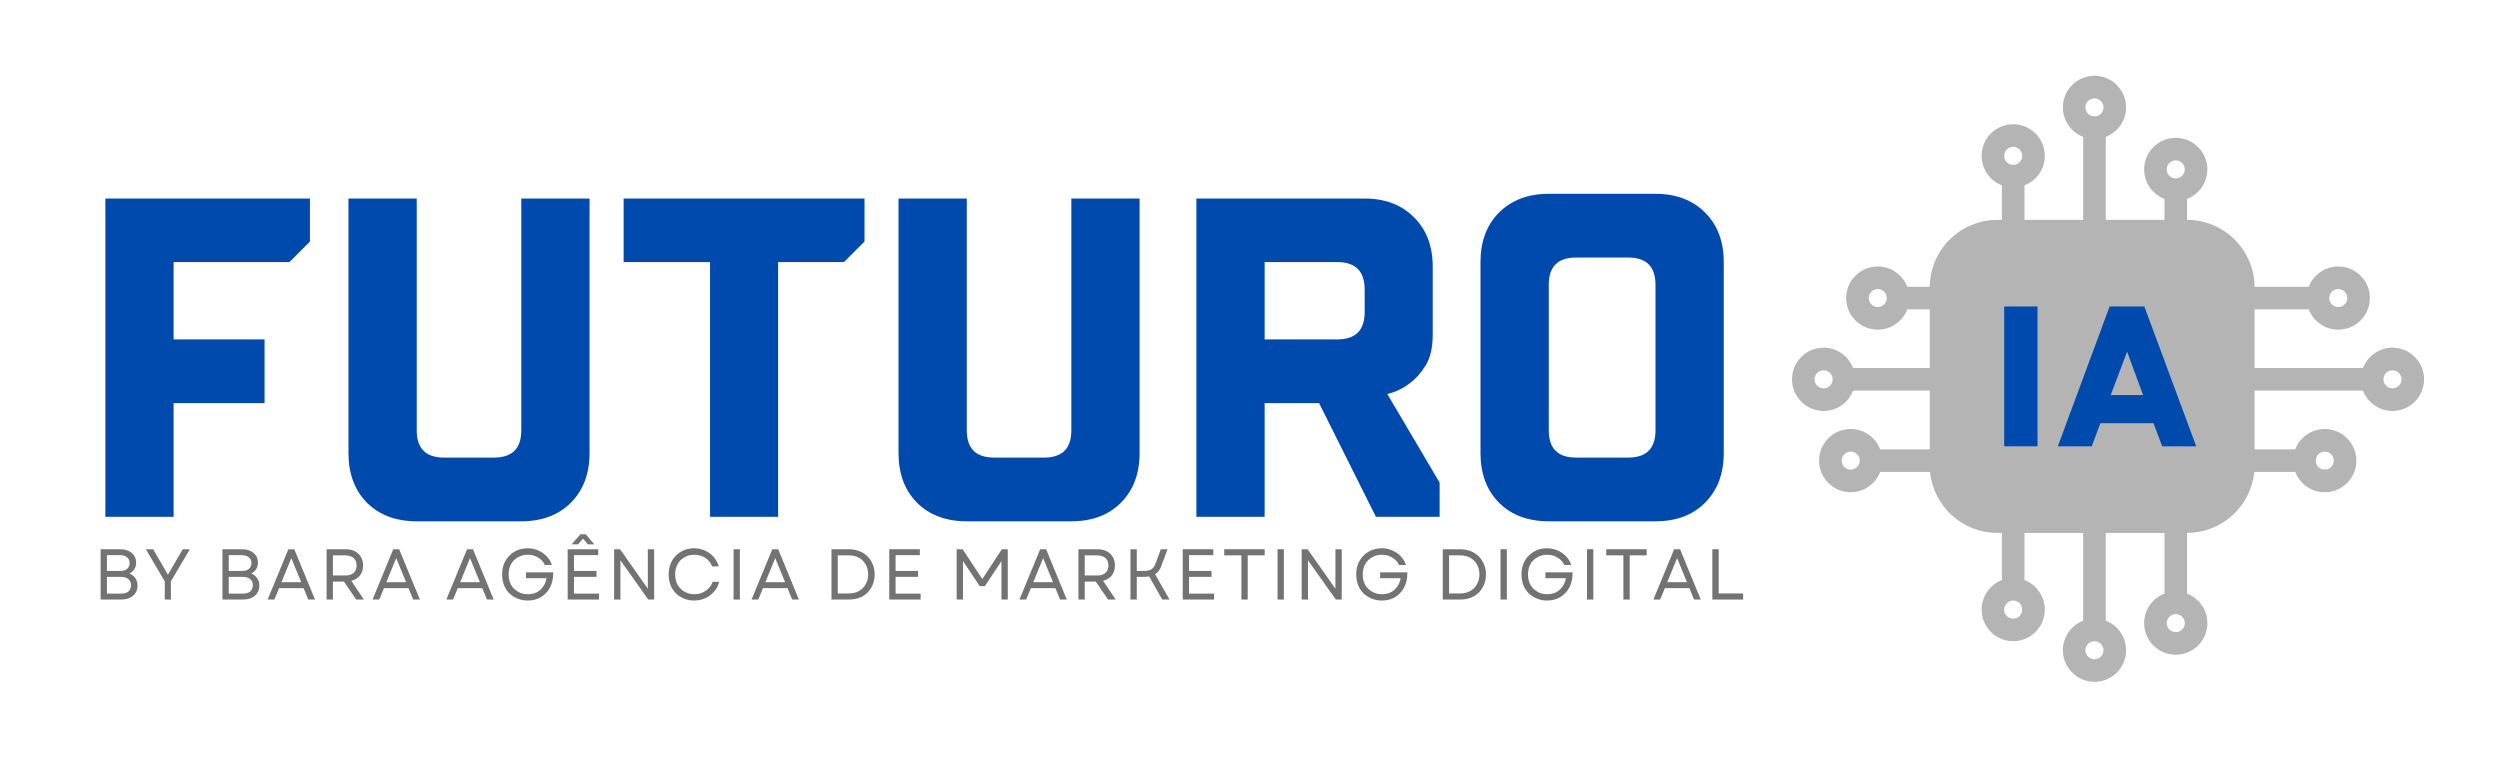
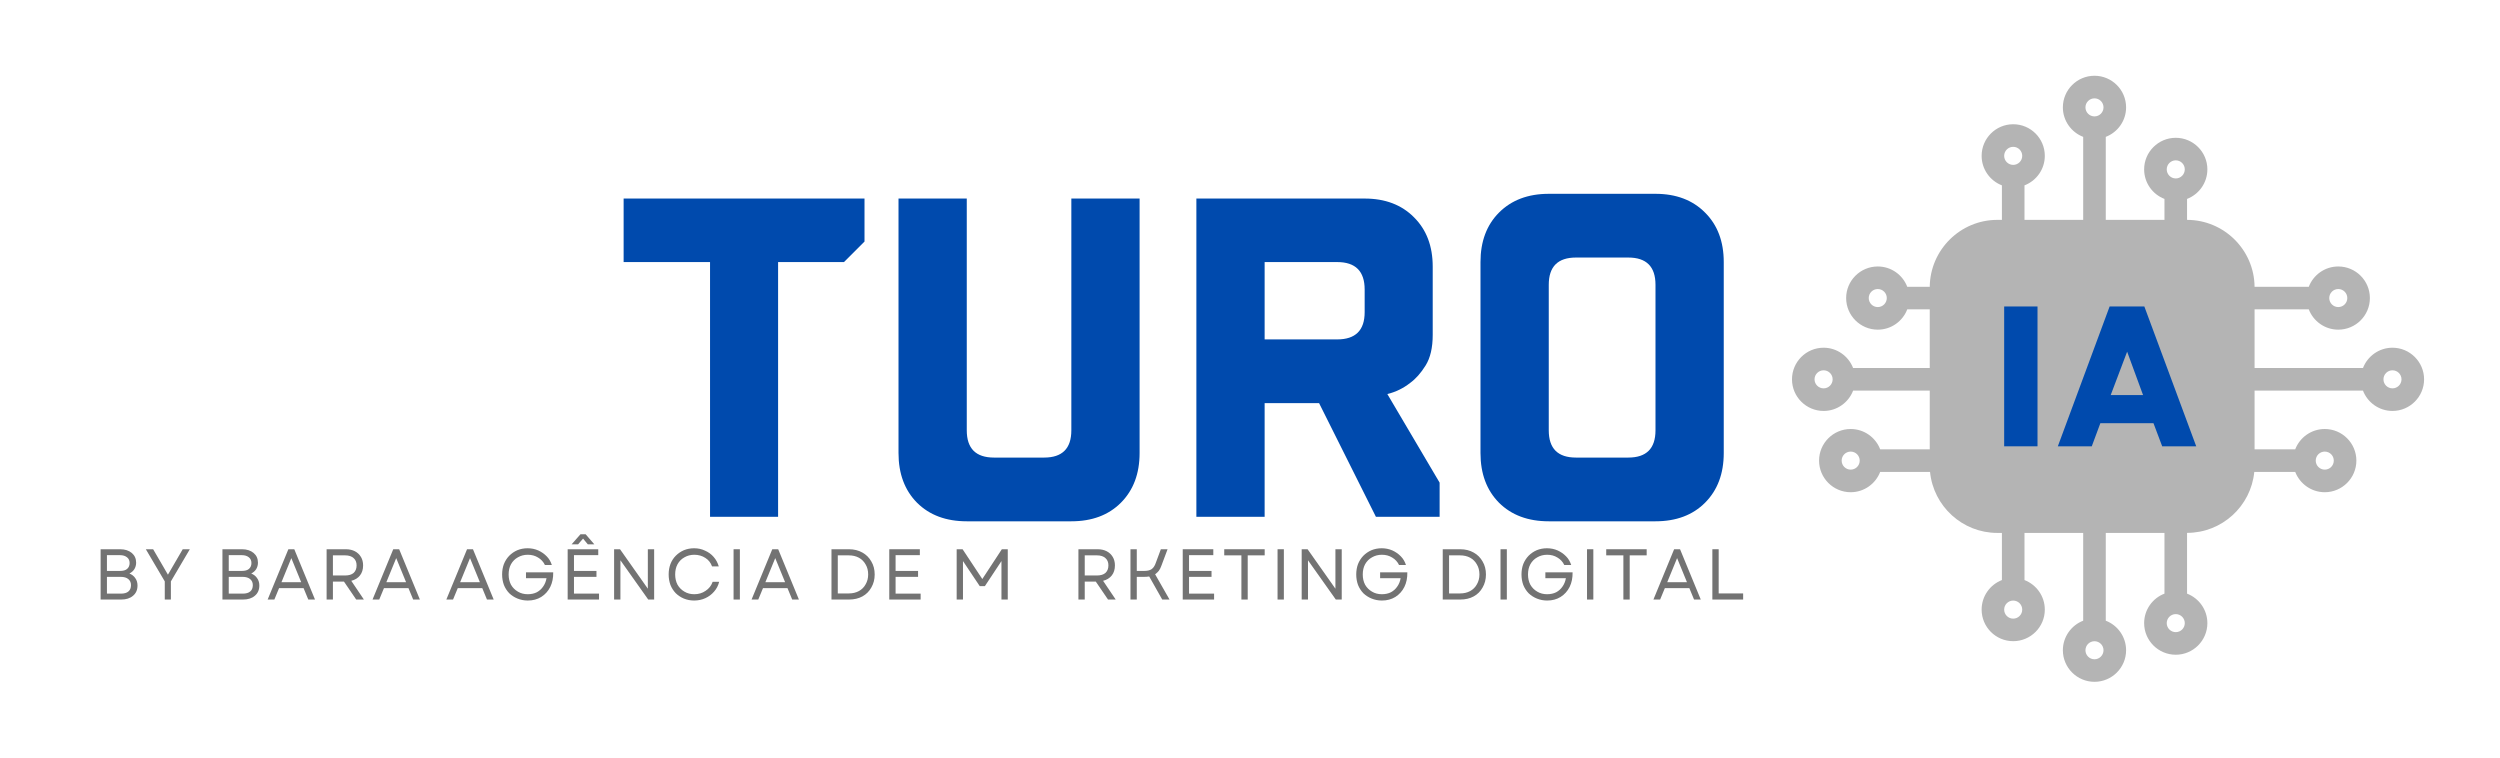
<svg xmlns="http://www.w3.org/2000/svg" width="264" zoomAndPan="magnify" viewBox="0 0 198 60" height="80" preserveAspectRatio="xMidYMid meet" version="1.2">
  <defs>
    <clipPath id="b723c9606b">
      <path d="M 141.914 6 L 192 6 L 192 54 L 141.914 54 Z M 141.914 6 " />
    </clipPath>
  </defs>
  <g id="ccbc42e828">
    <g style="fill:#004aad;fill-opacity:1;">
      <g transform="translate(6, 40.928)">
-         <path style="stroke:none" d="M 2.344 -25.203 L 18.547 -25.203 L 18.547 -21.797 L 16.922 -20.172 L 7.75 -20.172 L 7.75 -14.047 L 14.953 -14.047 L 14.953 -9 L 7.75 -9 L 7.75 0 L 2.344 0 Z M 2.344 -25.203 " />
-       </g>
+         </g>
    </g>
    <g style="fill:#004aad;fill-opacity:1;">
      <g transform="translate(25.442, 40.928)">
-         <path style="stroke:none" d="M 7.562 0.359 C 5.926 0.359 4.613 -0.129 3.625 -1.109 C 2.645 -2.098 2.156 -3.41 2.156 -5.047 L 2.156 -25.203 L 7.562 -25.203 L 7.562 -6.844 C 7.562 -5.406 8.281 -4.688 9.719 -4.688 L 13.688 -4.688 C 15.125 -4.688 15.844 -5.406 15.844 -6.844 L 15.844 -25.203 L 21.25 -25.203 L 21.25 -5.047 C 21.25 -3.41 20.754 -2.098 19.766 -1.109 C 18.785 -0.129 17.477 0.359 15.844 0.359 Z M 7.562 0.359 " />
-       </g>
+         </g>
    </g>
    <g style="fill:#004aad;fill-opacity:1;">
      <g transform="translate(48.844, 40.928)">
        <path style="stroke:none" d="M 7.391 -20.172 L 0.547 -20.172 L 0.547 -25.203 L 19.625 -25.203 L 19.625 -21.797 L 18 -20.172 L 12.781 -20.172 L 12.781 0 L 7.391 0 Z M 7.391 -20.172 " />
      </g>
    </g>
    <g style="fill:#004aad;fill-opacity:1;">
      <g transform="translate(69.006, 40.928)">
        <path style="stroke:none" d="M 7.562 0.359 C 5.926 0.359 4.613 -0.129 3.625 -1.109 C 2.645 -2.098 2.156 -3.41 2.156 -5.047 L 2.156 -25.203 L 7.562 -25.203 L 7.562 -6.844 C 7.562 -5.406 8.281 -4.688 9.719 -4.688 L 13.688 -4.688 C 15.125 -4.688 15.844 -5.406 15.844 -6.844 L 15.844 -25.203 L 21.25 -25.203 L 21.25 -5.047 C 21.25 -3.41 20.754 -2.098 19.766 -1.109 C 18.785 -0.129 17.477 0.359 15.844 0.359 Z M 7.562 0.359 " />
      </g>
    </g>
    <g style="fill:#004aad;fill-opacity:1;">
      <g transform="translate(92.409, 40.928)">
        <path style="stroke:none" d="M 2.344 -25.203 L 15.672 -25.203 C 17.297 -25.203 18.598 -24.707 19.578 -23.719 C 20.566 -22.738 21.062 -21.438 21.062 -19.812 L 21.062 -14.406 C 21.062 -13.395 20.875 -12.586 20.5 -11.984 C 20.133 -11.391 19.723 -10.926 19.266 -10.594 C 18.734 -10.176 18.133 -9.883 17.469 -9.719 L 21.609 -2.703 L 21.609 0 L 16.562 0 L 12.062 -9 L 7.75 -9 L 7.75 0 L 2.344 0 Z M 13.5 -14.047 C 14.945 -14.047 15.672 -14.766 15.672 -16.203 L 15.672 -18 C 15.672 -19.445 14.945 -20.172 13.5 -20.172 L 7.75 -20.172 L 7.75 -14.047 Z M 13.5 -14.047 " />
      </g>
    </g>
    <g style="fill:#004aad;fill-opacity:1;">
      <g transform="translate(115.271, 40.928)">
        <path style="stroke:none" d="M 7.391 0.359 C 5.754 0.359 4.441 -0.129 3.453 -1.109 C 2.473 -2.098 1.984 -3.41 1.984 -5.047 L 1.984 -20.172 C 1.984 -21.805 2.473 -23.113 3.453 -24.094 C 4.441 -25.082 5.754 -25.578 7.391 -25.578 L 15.844 -25.578 C 17.477 -25.578 18.785 -25.082 19.766 -24.094 C 20.754 -23.113 21.25 -21.805 21.25 -20.172 L 21.25 -5.047 C 21.25 -3.41 20.754 -2.098 19.766 -1.109 C 18.785 -0.129 17.477 0.359 15.844 0.359 Z M 13.688 -4.688 C 15.125 -4.688 15.844 -5.406 15.844 -6.844 L 15.844 -18.375 C 15.844 -19.812 15.125 -20.531 13.688 -20.531 L 9.547 -20.531 C 8.109 -20.531 7.391 -19.812 7.391 -18.375 L 7.391 -6.844 C 7.391 -5.406 8.109 -4.688 9.547 -4.688 Z M 13.688 -4.688 " />
      </g>
    </g>
    <g clip-rule="nonzero" clip-path="url(#b723c9606b)">
      <path style=" stroke:none;fill-rule:nonzero;fill:#b4b4b4;fill-opacity:1;" d="M 189.484 27.539 C 188.418 27.539 187.508 28.211 187.148 29.148 L 178.562 29.148 L 178.562 24.5 L 182.855 24.5 C 183.215 25.441 184.129 26.109 185.191 26.109 C 186.574 26.109 187.695 24.988 187.695 23.605 C 187.695 22.227 186.574 21.105 185.191 21.105 C 184.129 21.105 183.215 21.773 182.855 22.715 L 178.562 22.715 C 178.535 19.789 176.145 17.418 173.215 17.414 L 173.215 15.754 C 174.152 15.395 174.824 14.48 174.824 13.414 C 174.824 12.035 173.699 10.914 172.32 10.914 C 170.941 10.914 169.816 12.035 169.816 13.414 C 169.816 14.48 170.484 15.395 171.426 15.754 L 171.426 17.414 L 166.777 17.414 L 166.777 10.84 C 167.719 10.48 168.387 9.566 168.387 8.504 C 168.387 7.121 167.262 6 165.883 6 C 164.504 6 163.379 7.121 163.379 8.504 C 163.379 9.566 164.051 10.48 164.988 10.84 L 164.988 17.414 L 160.34 17.414 L 160.34 14.68 C 161.281 14.32 161.949 13.406 161.949 12.344 C 161.949 10.961 160.828 9.84 159.445 9.84 C 158.066 9.84 156.945 10.961 156.945 12.344 C 156.945 13.406 157.613 14.32 158.551 14.68 L 158.551 17.414 L 158.188 17.414 C 155.254 17.414 152.867 19.789 152.836 22.715 L 151.055 22.715 C 150.695 21.773 149.785 21.105 148.719 21.105 C 147.34 21.105 146.215 22.227 146.215 23.605 C 146.215 24.988 147.34 26.109 148.719 26.109 C 149.785 26.109 150.695 25.441 151.055 24.5 L 152.836 24.5 L 152.836 29.148 L 146.766 29.148 C 146.406 28.211 145.492 27.539 144.43 27.539 C 143.047 27.539 141.926 28.664 141.926 30.043 C 141.926 31.422 143.047 32.547 144.43 32.547 C 145.492 32.547 146.406 31.879 146.766 30.938 L 152.836 30.938 L 152.836 35.586 L 148.91 35.586 C 148.551 34.645 147.637 33.977 146.574 33.977 C 145.191 33.977 144.07 35.102 144.07 36.48 C 144.07 37.859 145.191 38.984 146.574 38.984 C 147.637 38.984 148.551 38.312 148.91 37.375 L 152.859 37.375 C 153.125 40.082 155.414 42.207 158.188 42.207 L 158.551 42.207 L 158.551 45.941 C 157.613 46.305 156.945 47.215 156.945 48.281 C 156.945 49.66 158.066 50.781 159.445 50.781 C 160.828 50.781 161.949 49.66 161.949 48.281 C 161.949 47.215 161.281 46.305 160.34 45.941 L 160.34 42.207 L 164.988 42.207 L 164.988 49.16 C 164.051 49.52 163.379 50.434 163.379 51.5 C 163.379 52.879 164.504 54 165.883 54 C 167.262 54 168.387 52.879 168.387 51.5 C 168.387 50.434 167.719 49.52 166.777 49.16 L 166.777 42.207 L 171.426 42.207 L 171.426 47.016 C 170.484 47.375 169.816 48.289 169.816 49.352 C 169.816 50.734 170.941 51.855 172.32 51.855 C 173.699 51.855 174.824 50.734 174.824 49.352 C 174.824 48.285 174.152 47.375 173.215 47.016 L 173.215 42.203 C 175.988 42.203 178.277 40.082 178.539 37.375 L 181.781 37.375 C 182.145 38.312 183.055 38.984 184.121 38.984 C 185.5 38.984 186.625 37.859 186.625 36.48 C 186.625 35.098 185.5 33.977 184.121 33.977 C 183.055 33.977 182.145 34.645 181.781 35.586 L 178.562 35.586 L 178.562 30.938 L 187.148 30.938 C 187.508 31.875 188.418 32.547 189.484 32.547 C 190.863 32.547 191.988 31.422 191.988 30.043 C 191.988 28.664 190.863 27.539 189.484 27.539 Z M 185.191 22.891 C 185.586 22.891 185.906 23.211 185.906 23.605 C 185.906 24 185.586 24.32 185.191 24.32 C 184.797 24.32 184.477 24 184.477 23.605 C 184.477 23.211 184.797 22.891 185.191 22.891 Z M 165.883 7.789 C 166.277 7.789 166.598 8.109 166.598 8.504 C 166.598 8.898 166.277 9.219 165.883 9.219 C 165.488 9.219 165.168 8.898 165.168 8.504 C 165.168 8.109 165.488 7.789 165.883 7.789 Z M 159.445 11.629 C 159.84 11.629 160.16 11.949 160.16 12.344 C 160.16 12.738 159.84 13.059 159.445 13.059 C 159.051 13.059 158.73 12.738 158.73 12.344 C 158.73 11.949 159.051 11.629 159.445 11.629 Z M 148.719 24.32 C 148.324 24.32 148.004 24 148.004 23.605 C 148.004 23.211 148.324 22.891 148.719 22.891 C 149.113 22.891 149.434 23.211 149.434 23.605 C 149.434 24 149.113 24.32 148.719 24.32 Z M 144.43 30.758 C 144.035 30.758 143.711 30.438 143.711 30.043 C 143.711 29.648 144.035 29.328 144.43 29.328 C 144.824 29.328 145.145 29.648 145.145 30.043 C 145.145 30.438 144.824 30.758 144.43 30.758 Z M 146.574 37.195 C 146.18 37.195 145.859 36.875 145.859 36.48 C 145.859 36.086 146.18 35.766 146.574 35.766 C 146.969 35.766 147.289 36.086 147.289 36.48 C 147.289 36.875 146.969 37.195 146.574 37.195 Z M 159.445 48.996 C 159.051 48.996 158.73 48.676 158.73 48.281 C 158.73 47.887 159.051 47.566 159.445 47.566 C 159.84 47.566 160.16 47.887 160.16 48.281 C 160.16 48.676 159.84 48.996 159.445 48.996 Z M 165.883 52.215 C 165.488 52.215 165.168 51.895 165.168 51.5 C 165.168 51.105 165.488 50.785 165.883 50.785 C 166.277 50.785 166.598 51.105 166.598 51.5 C 166.598 51.895 166.277 52.215 165.883 52.215 Z M 172.32 12.699 C 172.715 12.699 173.035 13.02 173.035 13.414 C 173.035 13.809 172.715 14.133 172.32 14.133 C 171.926 14.133 171.605 13.809 171.605 13.414 C 171.605 13.02 171.926 12.699 172.32 12.699 Z M 172.32 50.066 C 171.926 50.066 171.605 49.746 171.605 49.352 C 171.605 48.957 171.926 48.637 172.32 48.637 C 172.715 48.637 173.035 48.957 173.035 49.352 C 173.035 49.746 172.715 50.066 172.32 50.066 Z M 184.121 35.766 C 184.516 35.766 184.836 36.086 184.836 36.48 C 184.836 36.875 184.516 37.195 184.121 37.195 C 183.727 37.195 183.406 36.875 183.406 36.48 C 183.406 36.086 183.727 35.766 184.121 35.766 Z M 189.484 30.758 C 189.09 30.758 188.77 30.438 188.77 30.043 C 188.77 29.648 189.09 29.328 189.484 29.328 C 189.879 29.328 190.199 29.648 190.199 30.043 C 190.199 30.438 189.879 30.758 189.484 30.758 Z M 189.484 30.758 " />
    </g>
    <path style=" stroke:none;fill-rule:nonzero;fill:#004aad;fill-opacity:1;" d="M 167.082 24.273 L 162.98 35.348 L 165.668 35.348 C 165.668 35.348 166.348 33.516 166.348 33.516 L 170.555 33.516 C 170.555 33.516 171.246 35.348 171.246 35.348 L 173.941 35.348 C 173.941 35.348 169.832 24.273 169.832 24.273 Z M 167.168 31.289 L 168.469 27.852 L 169.73 31.289 Z M 167.168 31.289 " />
    <path style=" stroke:none;fill-rule:nonzero;fill:#004aad;fill-opacity:1;" d="M 158.73 24.273 L 161.371 24.273 L 161.371 35.348 L 158.73 35.348 Z M 158.73 24.273 " />
    <g style="fill:#737373;fill-opacity:1;">
      <g transform="translate(7.391, 47.484)">
        <path style="stroke:none" d="M 0.578 0 L 0.578 -3.984 L 2.125 -3.984 C 2.508 -3.984 2.816 -3.883 3.047 -3.688 C 3.273 -3.5 3.391 -3.242 3.391 -2.922 C 3.391 -2.734 3.344 -2.562 3.25 -2.406 C 3.156 -2.258 3.023 -2.145 2.859 -2.062 C 3.066 -1.977 3.223 -1.852 3.328 -1.688 C 3.441 -1.531 3.5 -1.336 3.5 -1.109 C 3.5 -0.766 3.379 -0.492 3.141 -0.297 C 2.91 -0.098 2.598 0 2.203 0 Z M 1.078 -0.469 L 2.188 -0.469 C 2.445 -0.469 2.645 -0.523 2.781 -0.641 C 2.914 -0.754 2.984 -0.922 2.984 -1.141 C 2.984 -1.348 2.91 -1.508 2.766 -1.625 C 2.629 -1.738 2.43 -1.797 2.172 -1.797 L 1.078 -1.797 Z M 1.078 -2.266 L 2.109 -2.266 C 2.359 -2.266 2.547 -2.316 2.672 -2.422 C 2.805 -2.535 2.875 -2.691 2.875 -2.891 C 2.875 -3.086 2.805 -3.238 2.672 -3.344 C 2.535 -3.457 2.348 -3.516 2.109 -3.516 L 1.078 -3.516 Z M 1.078 -2.266 " />
      </g>
    </g>
    <g style="fill:#737373;fill-opacity:1;">
      <g transform="translate(11.456, 47.484)">
        <path style="stroke:none" d="M 1.594 0 L 1.594 -1.438 L 0.094 -3.984 L 0.672 -3.984 L 1.328 -2.859 L 1.844 -1.969 L 3.016 -3.984 L 3.578 -3.984 L 2.078 -1.438 L 2.078 0 Z M 1.594 0 " />
      </g>
    </g>
    <g style="fill:#737373;fill-opacity:1;">
      <g transform="translate(15.379, 47.484)">
        <path style="stroke:none" d="" />
      </g>
    </g>
    <g style="fill:#737373;fill-opacity:1;">
      <g transform="translate(17.039, 47.484)">
        <path style="stroke:none" d="M 0.578 0 L 0.578 -3.984 L 2.125 -3.984 C 2.508 -3.984 2.816 -3.883 3.047 -3.688 C 3.273 -3.5 3.391 -3.242 3.391 -2.922 C 3.391 -2.734 3.344 -2.562 3.25 -2.406 C 3.156 -2.258 3.023 -2.145 2.859 -2.062 C 3.066 -1.977 3.223 -1.852 3.328 -1.688 C 3.441 -1.531 3.5 -1.336 3.5 -1.109 C 3.5 -0.766 3.379 -0.492 3.141 -0.297 C 2.91 -0.098 2.598 0 2.203 0 Z M 1.078 -0.469 L 2.188 -0.469 C 2.445 -0.469 2.645 -0.523 2.781 -0.641 C 2.914 -0.754 2.984 -0.922 2.984 -1.141 C 2.984 -1.348 2.91 -1.508 2.766 -1.625 C 2.629 -1.738 2.43 -1.797 2.172 -1.797 L 1.078 -1.797 Z M 1.078 -2.266 L 2.109 -2.266 C 2.359 -2.266 2.547 -2.316 2.672 -2.422 C 2.805 -2.535 2.875 -2.691 2.875 -2.891 C 2.875 -3.086 2.805 -3.238 2.672 -3.344 C 2.535 -3.457 2.348 -3.516 2.109 -3.516 L 1.078 -3.516 Z M 1.078 -2.266 " />
      </g>
    </g>
    <g style="fill:#737373;fill-opacity:1;">
      <g transform="translate(21.104, 47.484)">
        <path style="stroke:none" d="M 0.094 0 L 1.734 -3.984 L 2.203 -3.984 L 3.844 0 L 3.312 0 L 2.938 -0.906 L 1 -0.906 L 0.625 0 Z M 1.188 -1.375 L 2.75 -1.375 L 1.969 -3.281 Z M 1.188 -1.375 " />
      </g>
    </g>
    <g style="fill:#737373;fill-opacity:1;">
      <g transform="translate(25.289, 47.484)">
        <path style="stroke:none" d="M 0.578 0 L 0.578 -3.984 L 2.094 -3.984 C 2.375 -3.984 2.613 -3.93 2.812 -3.828 C 3.02 -3.723 3.18 -3.57 3.297 -3.375 C 3.41 -3.188 3.469 -2.961 3.469 -2.703 C 3.469 -2.379 3.383 -2.113 3.219 -1.906 C 3.051 -1.695 2.82 -1.555 2.531 -1.484 L 3.531 0 L 2.922 0 L 1.953 -1.422 L 1.078 -1.422 L 1.078 0 Z M 1.078 -1.906 L 2.047 -1.906 C 2.336 -1.906 2.562 -1.973 2.719 -2.109 C 2.875 -2.254 2.953 -2.453 2.953 -2.703 C 2.953 -2.953 2.875 -3.145 2.719 -3.281 C 2.562 -3.426 2.336 -3.5 2.047 -3.5 L 1.078 -3.5 Z M 1.078 -1.906 " />
      </g>
    </g>
    <g style="fill:#737373;fill-opacity:1;">
      <g transform="translate(29.411, 47.484)">
        <path style="stroke:none" d="M 0.094 0 L 1.734 -3.984 L 2.203 -3.984 L 3.844 0 L 3.312 0 L 2.938 -0.906 L 1 -0.906 L 0.625 0 Z M 1.188 -1.375 L 2.75 -1.375 L 1.969 -3.281 Z M 1.188 -1.375 " />
      </g>
    </g>
    <g style="fill:#737373;fill-opacity:1;">
      <g transform="translate(33.595, 47.484)">
        <path style="stroke:none" d="" />
      </g>
    </g>
    <g style="fill:#737373;fill-opacity:1;">
      <g transform="translate(35.256, 47.484)">
        <path style="stroke:none" d="M 0.094 0 L 1.734 -3.984 L 2.203 -3.984 L 3.844 0 L 3.312 0 L 2.938 -0.906 L 1 -0.906 L 0.625 0 Z M 1.188 -1.375 L 2.75 -1.375 L 1.969 -3.281 Z M 1.188 -1.375 " />
      </g>
    </g>
    <g style="fill:#737373;fill-opacity:1;">
      <g transform="translate(39.44, 47.484)">
        <path style="stroke:none" d="M 2.359 0.078 C 2.066 0.078 1.797 0.023 1.547 -0.078 C 1.297 -0.18 1.078 -0.32 0.891 -0.5 C 0.711 -0.688 0.57 -0.906 0.469 -1.156 C 0.375 -1.414 0.328 -1.691 0.328 -1.984 C 0.328 -2.285 0.375 -2.562 0.469 -2.812 C 0.57 -3.062 0.711 -3.281 0.891 -3.469 C 1.078 -3.656 1.289 -3.801 1.531 -3.906 C 1.781 -4.008 2.051 -4.062 2.344 -4.062 C 2.645 -4.062 2.926 -4.004 3.188 -3.891 C 3.445 -3.773 3.672 -3.617 3.859 -3.422 C 4.047 -3.234 4.18 -3.004 4.266 -2.734 L 3.719 -2.734 C 3.594 -2.992 3.41 -3.191 3.172 -3.328 C 2.941 -3.473 2.672 -3.547 2.359 -3.547 C 2.066 -3.547 1.805 -3.477 1.578 -3.344 C 1.348 -3.219 1.164 -3.035 1.031 -2.797 C 0.906 -2.566 0.844 -2.297 0.844 -1.984 C 0.844 -1.68 0.906 -1.41 1.031 -1.172 C 1.164 -0.941 1.348 -0.758 1.578 -0.625 C 1.805 -0.488 2.066 -0.422 2.359 -0.422 C 2.629 -0.422 2.867 -0.473 3.078 -0.578 C 3.285 -0.691 3.453 -0.844 3.578 -1.031 C 3.711 -1.219 3.801 -1.438 3.844 -1.688 L 2.219 -1.688 L 2.219 -2.156 L 4.375 -2.156 C 4.383 -1.719 4.305 -1.332 4.141 -1 C 3.973 -0.664 3.734 -0.398 3.422 -0.203 C 3.117 -0.016 2.766 0.078 2.359 0.078 Z M 2.359 0.078 " />
      </g>
    </g>
    <g style="fill:#737373;fill-opacity:1;">
      <g transform="translate(44.381, 47.484)">
        <path style="stroke:none" d="M 0.578 0 L 0.578 -3.984 L 3 -3.984 L 3 -3.516 L 1.078 -3.516 L 1.078 -2.266 L 2.859 -2.266 L 2.859 -1.797 L 1.078 -1.797 L 1.078 -0.469 L 3.062 -0.469 L 3.062 0 Z M 0.891 -4.375 L 1.594 -5.172 L 2 -5.172 L 2.688 -4.375 L 2.172 -4.375 L 1.797 -4.828 L 1.406 -4.375 Z M 0.891 -4.375 " />
      </g>
    </g>
    <g style="fill:#737373;fill-opacity:1;">
      <g transform="translate(48.059, 47.484)">
        <path style="stroke:none" d="M 0.578 0 L 0.578 -3.984 L 1.047 -3.984 L 3.25 -0.859 L 3.25 -3.984 L 3.75 -3.984 L 3.75 0 L 3.281 0 L 1.078 -3.109 L 1.078 0 Z M 0.578 0 " />
      </g>
    </g>
    <g style="fill:#737373;fill-opacity:1;">
      <g transform="translate(52.63, 47.484)">
        <path style="stroke:none" d="M 2.344 0.078 C 2.051 0.078 1.781 0.023 1.531 -0.078 C 1.289 -0.18 1.078 -0.32 0.891 -0.5 C 0.711 -0.688 0.57 -0.906 0.469 -1.156 C 0.375 -1.414 0.328 -1.691 0.328 -1.984 C 0.328 -2.285 0.375 -2.562 0.469 -2.812 C 0.57 -3.07 0.711 -3.289 0.891 -3.469 C 1.078 -3.656 1.289 -3.801 1.531 -3.906 C 1.781 -4.008 2.051 -4.062 2.344 -4.062 C 2.656 -4.062 2.941 -4 3.203 -3.875 C 3.473 -3.758 3.703 -3.594 3.891 -3.375 C 4.078 -3.164 4.211 -2.914 4.297 -2.625 L 3.766 -2.625 C 3.66 -2.914 3.484 -3.141 3.234 -3.297 C 2.984 -3.461 2.691 -3.547 2.359 -3.547 C 2.066 -3.547 1.805 -3.477 1.578 -3.344 C 1.348 -3.219 1.164 -3.035 1.031 -2.797 C 0.906 -2.566 0.844 -2.297 0.844 -1.984 C 0.844 -1.68 0.906 -1.41 1.031 -1.172 C 1.164 -0.941 1.348 -0.758 1.578 -0.625 C 1.805 -0.488 2.066 -0.422 2.359 -0.422 C 2.691 -0.422 2.988 -0.508 3.25 -0.688 C 3.52 -0.863 3.707 -1.102 3.812 -1.406 L 4.328 -1.406 C 4.254 -1.102 4.117 -0.844 3.922 -0.625 C 3.734 -0.406 3.504 -0.234 3.234 -0.109 C 2.961 0.016 2.664 0.078 2.344 0.078 Z M 2.344 0.078 " />
      </g>
    </g>
    <g style="fill:#737373;fill-opacity:1;">
      <g transform="translate(57.52, 47.484)">
        <path style="stroke:none" d="M 0.578 0 L 0.578 -3.984 L 1.078 -3.984 L 1.078 0 Z M 0.578 0 " />
      </g>
    </g>
    <g style="fill:#737373;fill-opacity:1;">
      <g transform="translate(59.43, 47.484)">
        <path style="stroke:none" d="M 0.094 0 L 1.734 -3.984 L 2.203 -3.984 L 3.844 0 L 3.312 0 L 2.938 -0.906 L 1 -0.906 L 0.625 0 Z M 1.188 -1.375 L 2.75 -1.375 L 1.969 -3.281 Z M 1.188 -1.375 " />
      </g>
    </g>
    <g style="fill:#737373;fill-opacity:1;">
      <g transform="translate(63.615, 47.484)">
        <path style="stroke:none" d="" />
      </g>
    </g>
    <g style="fill:#737373;fill-opacity:1;">
      <g transform="translate(65.275, 47.484)">
        <path style="stroke:none" d="M 0.578 0 L 0.578 -3.984 L 1.953 -3.984 C 2.367 -3.984 2.727 -3.895 3.031 -3.719 C 3.332 -3.551 3.566 -3.316 3.734 -3.016 C 3.91 -2.723 4 -2.379 4 -1.984 C 4 -1.598 3.91 -1.254 3.734 -0.953 C 3.566 -0.648 3.332 -0.414 3.031 -0.25 C 2.727 -0.082 2.367 0 1.953 0 Z M 1.078 -0.484 L 1.953 -0.484 C 2.254 -0.484 2.52 -0.547 2.75 -0.672 C 2.977 -0.797 3.156 -0.973 3.281 -1.203 C 3.414 -1.43 3.484 -1.691 3.484 -1.984 C 3.484 -2.297 3.414 -2.562 3.281 -2.781 C 3.156 -3.008 2.977 -3.188 2.75 -3.312 C 2.52 -3.438 2.25 -3.5 1.938 -3.5 L 1.078 -3.5 Z M 1.078 -0.484 " />
      </g>
    </g>
    <g style="fill:#737373;fill-opacity:1;">
      <g transform="translate(69.852, 47.484)">
        <path style="stroke:none" d="M 0.578 0 L 0.578 -3.984 L 3 -3.984 L 3 -3.516 L 1.078 -3.516 L 1.078 -2.266 L 2.859 -2.266 L 2.859 -1.797 L 1.078 -1.797 L 1.078 -0.469 L 3.062 -0.469 L 3.062 0 Z M 0.578 0 " />
      </g>
    </g>
    <g style="fill:#737373;fill-opacity:1;">
      <g transform="translate(73.53, 47.484)">
        <path style="stroke:none" d="" />
      </g>
    </g>
    <g style="fill:#737373;fill-opacity:1;">
      <g transform="translate(75.19, 47.484)">
        <path style="stroke:none" d="M 0.578 0 L 0.578 -3.984 L 1.047 -3.984 L 2.609 -1.625 L 4.156 -3.984 L 4.625 -3.984 L 4.625 0 L 4.125 0 L 4.125 -3.047 L 2.812 -1.062 L 2.406 -1.062 L 1.078 -3.047 L 1.078 0 Z M 0.578 0 " />
      </g>
    </g>
    <g style="fill:#737373;fill-opacity:1;">
      <g transform="translate(80.648, 47.484)">
-         <path style="stroke:none" d="M 0.094 0 L 1.734 -3.984 L 2.203 -3.984 L 3.844 0 L 3.312 0 L 2.938 -0.906 L 1 -0.906 L 0.625 0 Z M 1.188 -1.375 L 2.75 -1.375 L 1.969 -3.281 Z M 1.188 -1.375 " />
-       </g>
+         </g>
    </g>
    <g style="fill:#737373;fill-opacity:1;">
      <g transform="translate(84.833, 47.484)">
        <path style="stroke:none" d="M 0.578 0 L 0.578 -3.984 L 2.094 -3.984 C 2.375 -3.984 2.613 -3.93 2.812 -3.828 C 3.02 -3.723 3.18 -3.57 3.297 -3.375 C 3.41 -3.188 3.469 -2.961 3.469 -2.703 C 3.469 -2.379 3.383 -2.113 3.219 -1.906 C 3.051 -1.695 2.82 -1.555 2.531 -1.484 L 3.531 0 L 2.922 0 L 1.953 -1.422 L 1.078 -1.422 L 1.078 0 Z M 1.078 -1.906 L 2.047 -1.906 C 2.336 -1.906 2.562 -1.973 2.719 -2.109 C 2.875 -2.254 2.953 -2.453 2.953 -2.703 C 2.953 -2.953 2.875 -3.145 2.719 -3.281 C 2.562 -3.426 2.336 -3.5 2.047 -3.5 L 1.078 -3.5 Z M 1.078 -1.906 " />
      </g>
    </g>
    <g style="fill:#737373;fill-opacity:1;">
      <g transform="translate(88.955, 47.484)">
        <path style="stroke:none" d="M 0.578 0 L 0.578 -3.984 L 1.078 -3.984 L 1.078 -2.266 L 1.656 -2.266 C 1.914 -2.266 2.113 -2.312 2.25 -2.406 C 2.395 -2.508 2.504 -2.672 2.578 -2.891 L 2.984 -3.984 L 3.516 -3.984 L 3.031 -2.688 C 2.977 -2.531 2.91 -2.395 2.828 -2.281 C 2.742 -2.176 2.645 -2.082 2.531 -2 L 3.672 0 L 3.094 0 L 2.062 -1.828 C 1.938 -1.805 1.801 -1.797 1.656 -1.797 L 1.078 -1.797 L 1.078 0 Z M 0.578 0 " />
      </g>
    </g>
    <g style="fill:#737373;fill-opacity:1;">
      <g transform="translate(93.094, 47.484)">
        <path style="stroke:none" d="M 0.578 0 L 0.578 -3.984 L 3 -3.984 L 3 -3.516 L 1.078 -3.516 L 1.078 -2.266 L 2.859 -2.266 L 2.859 -1.797 L 1.078 -1.797 L 1.078 -0.469 L 3.062 -0.469 L 3.062 0 Z M 0.578 0 " />
      </g>
    </g>
    <g style="fill:#737373;fill-opacity:1;">
      <g transform="translate(96.772, 47.484)">
        <path style="stroke:none" d="M 1.547 0 L 1.547 -3.5 L 0.188 -3.5 L 0.188 -3.984 L 3.391 -3.984 L 3.391 -3.5 L 2.047 -3.5 L 2.047 0 Z M 1.547 0 " />
      </g>
    </g>
    <g style="fill:#737373;fill-opacity:1;">
      <g transform="translate(100.604, 47.484)">
        <path style="stroke:none" d="M 0.578 0 L 0.578 -3.984 L 1.078 -3.984 L 1.078 0 Z M 0.578 0 " />
      </g>
    </g>
    <g style="fill:#737373;fill-opacity:1;">
      <g transform="translate(102.515, 47.484)">
        <path style="stroke:none" d="M 0.578 0 L 0.578 -3.984 L 1.047 -3.984 L 3.25 -0.859 L 3.25 -3.984 L 3.75 -3.984 L 3.75 0 L 3.281 0 L 1.078 -3.109 L 1.078 0 Z M 0.578 0 " />
      </g>
    </g>
    <g style="fill:#737373;fill-opacity:1;">
      <g transform="translate(107.086, 47.484)">
        <path style="stroke:none" d="M 2.359 0.078 C 2.066 0.078 1.797 0.023 1.547 -0.078 C 1.297 -0.18 1.078 -0.32 0.891 -0.5 C 0.711 -0.688 0.57 -0.906 0.469 -1.156 C 0.375 -1.414 0.328 -1.691 0.328 -1.984 C 0.328 -2.285 0.375 -2.562 0.469 -2.812 C 0.57 -3.062 0.711 -3.281 0.891 -3.469 C 1.078 -3.656 1.289 -3.801 1.531 -3.906 C 1.781 -4.008 2.051 -4.062 2.344 -4.062 C 2.645 -4.062 2.926 -4.004 3.188 -3.891 C 3.445 -3.773 3.672 -3.617 3.859 -3.422 C 4.047 -3.234 4.18 -3.004 4.266 -2.734 L 3.719 -2.734 C 3.594 -2.992 3.41 -3.191 3.172 -3.328 C 2.941 -3.473 2.672 -3.547 2.359 -3.547 C 2.066 -3.547 1.805 -3.477 1.578 -3.344 C 1.348 -3.219 1.164 -3.035 1.031 -2.797 C 0.906 -2.566 0.844 -2.297 0.844 -1.984 C 0.844 -1.68 0.906 -1.41 1.031 -1.172 C 1.164 -0.941 1.348 -0.758 1.578 -0.625 C 1.805 -0.488 2.066 -0.422 2.359 -0.422 C 2.629 -0.422 2.867 -0.473 3.078 -0.578 C 3.285 -0.691 3.453 -0.844 3.578 -1.031 C 3.711 -1.219 3.801 -1.438 3.844 -1.688 L 2.219 -1.688 L 2.219 -2.156 L 4.375 -2.156 C 4.383 -1.719 4.305 -1.332 4.141 -1 C 3.973 -0.664 3.734 -0.398 3.422 -0.203 C 3.117 -0.016 2.766 0.078 2.359 0.078 Z M 2.359 0.078 " />
      </g>
    </g>
    <g style="fill:#737373;fill-opacity:1;">
      <g transform="translate(112.026, 47.484)">
        <path style="stroke:none" d="" />
      </g>
    </g>
    <g style="fill:#737373;fill-opacity:1;">
      <g transform="translate(113.687, 47.484)">
        <path style="stroke:none" d="M 0.578 0 L 0.578 -3.984 L 1.953 -3.984 C 2.367 -3.984 2.727 -3.895 3.031 -3.719 C 3.332 -3.551 3.566 -3.316 3.734 -3.016 C 3.91 -2.723 4 -2.379 4 -1.984 C 4 -1.598 3.91 -1.254 3.734 -0.953 C 3.566 -0.648 3.332 -0.414 3.031 -0.25 C 2.727 -0.082 2.367 0 1.953 0 Z M 1.078 -0.484 L 1.953 -0.484 C 2.254 -0.484 2.52 -0.547 2.75 -0.672 C 2.977 -0.797 3.156 -0.973 3.281 -1.203 C 3.414 -1.43 3.484 -1.691 3.484 -1.984 C 3.484 -2.297 3.414 -2.562 3.281 -2.781 C 3.156 -3.008 2.977 -3.188 2.75 -3.312 C 2.52 -3.438 2.25 -3.5 1.938 -3.5 L 1.078 -3.5 Z M 1.078 -0.484 " />
      </g>
    </g>
    <g style="fill:#737373;fill-opacity:1;">
      <g transform="translate(118.263, 47.484)">
        <path style="stroke:none" d="M 0.578 0 L 0.578 -3.984 L 1.078 -3.984 L 1.078 0 Z M 0.578 0 " />
      </g>
    </g>
    <g style="fill:#737373;fill-opacity:1;">
      <g transform="translate(120.174, 47.484)">
        <path style="stroke:none" d="M 2.359 0.078 C 2.066 0.078 1.797 0.023 1.547 -0.078 C 1.297 -0.18 1.078 -0.32 0.891 -0.5 C 0.711 -0.688 0.57 -0.906 0.469 -1.156 C 0.375 -1.414 0.328 -1.691 0.328 -1.984 C 0.328 -2.285 0.375 -2.562 0.469 -2.812 C 0.57 -3.062 0.711 -3.281 0.891 -3.469 C 1.078 -3.656 1.289 -3.801 1.531 -3.906 C 1.781 -4.008 2.051 -4.062 2.344 -4.062 C 2.645 -4.062 2.926 -4.004 3.188 -3.891 C 3.445 -3.773 3.672 -3.617 3.859 -3.422 C 4.047 -3.234 4.18 -3.004 4.266 -2.734 L 3.719 -2.734 C 3.594 -2.992 3.41 -3.191 3.172 -3.328 C 2.941 -3.473 2.672 -3.547 2.359 -3.547 C 2.066 -3.547 1.805 -3.477 1.578 -3.344 C 1.348 -3.219 1.164 -3.035 1.031 -2.797 C 0.906 -2.566 0.844 -2.297 0.844 -1.984 C 0.844 -1.68 0.906 -1.41 1.031 -1.172 C 1.164 -0.941 1.348 -0.758 1.578 -0.625 C 1.805 -0.488 2.066 -0.422 2.359 -0.422 C 2.629 -0.422 2.867 -0.473 3.078 -0.578 C 3.285 -0.691 3.453 -0.844 3.578 -1.031 C 3.711 -1.219 3.801 -1.438 3.844 -1.688 L 2.219 -1.688 L 2.219 -2.156 L 4.375 -2.156 C 4.383 -1.719 4.305 -1.332 4.141 -1 C 3.973 -0.664 3.734 -0.398 3.422 -0.203 C 3.117 -0.016 2.766 0.078 2.359 0.078 Z M 2.359 0.078 " />
      </g>
    </g>
    <g style="fill:#737373;fill-opacity:1;">
      <g transform="translate(125.114, 47.484)">
        <path style="stroke:none" d="M 0.578 0 L 0.578 -3.984 L 1.078 -3.984 L 1.078 0 Z M 0.578 0 " />
      </g>
    </g>
    <g style="fill:#737373;fill-opacity:1;">
      <g transform="translate(127.025, 47.484)">
        <path style="stroke:none" d="M 1.547 0 L 1.547 -3.5 L 0.188 -3.5 L 0.188 -3.984 L 3.391 -3.984 L 3.391 -3.5 L 2.047 -3.5 L 2.047 0 Z M 1.547 0 " />
      </g>
    </g>
    <g style="fill:#737373;fill-opacity:1;">
      <g transform="translate(130.857, 47.484)">
        <path style="stroke:none" d="M 0.094 0 L 1.734 -3.984 L 2.203 -3.984 L 3.844 0 L 3.312 0 L 2.938 -0.906 L 1 -0.906 L 0.625 0 Z M 1.188 -1.375 L 2.75 -1.375 L 1.969 -3.281 Z M 1.188 -1.375 " />
      </g>
    </g>
    <g style="fill:#737373;fill-opacity:1;">
      <g transform="translate(135.041, 47.484)">
        <path style="stroke:none" d="M 0.578 0 L 0.578 -3.984 L 1.078 -3.984 L 1.078 -0.484 L 3.016 -0.484 L 3.016 0 Z M 0.578 0 " />
      </g>
    </g>
  </g>
</svg>